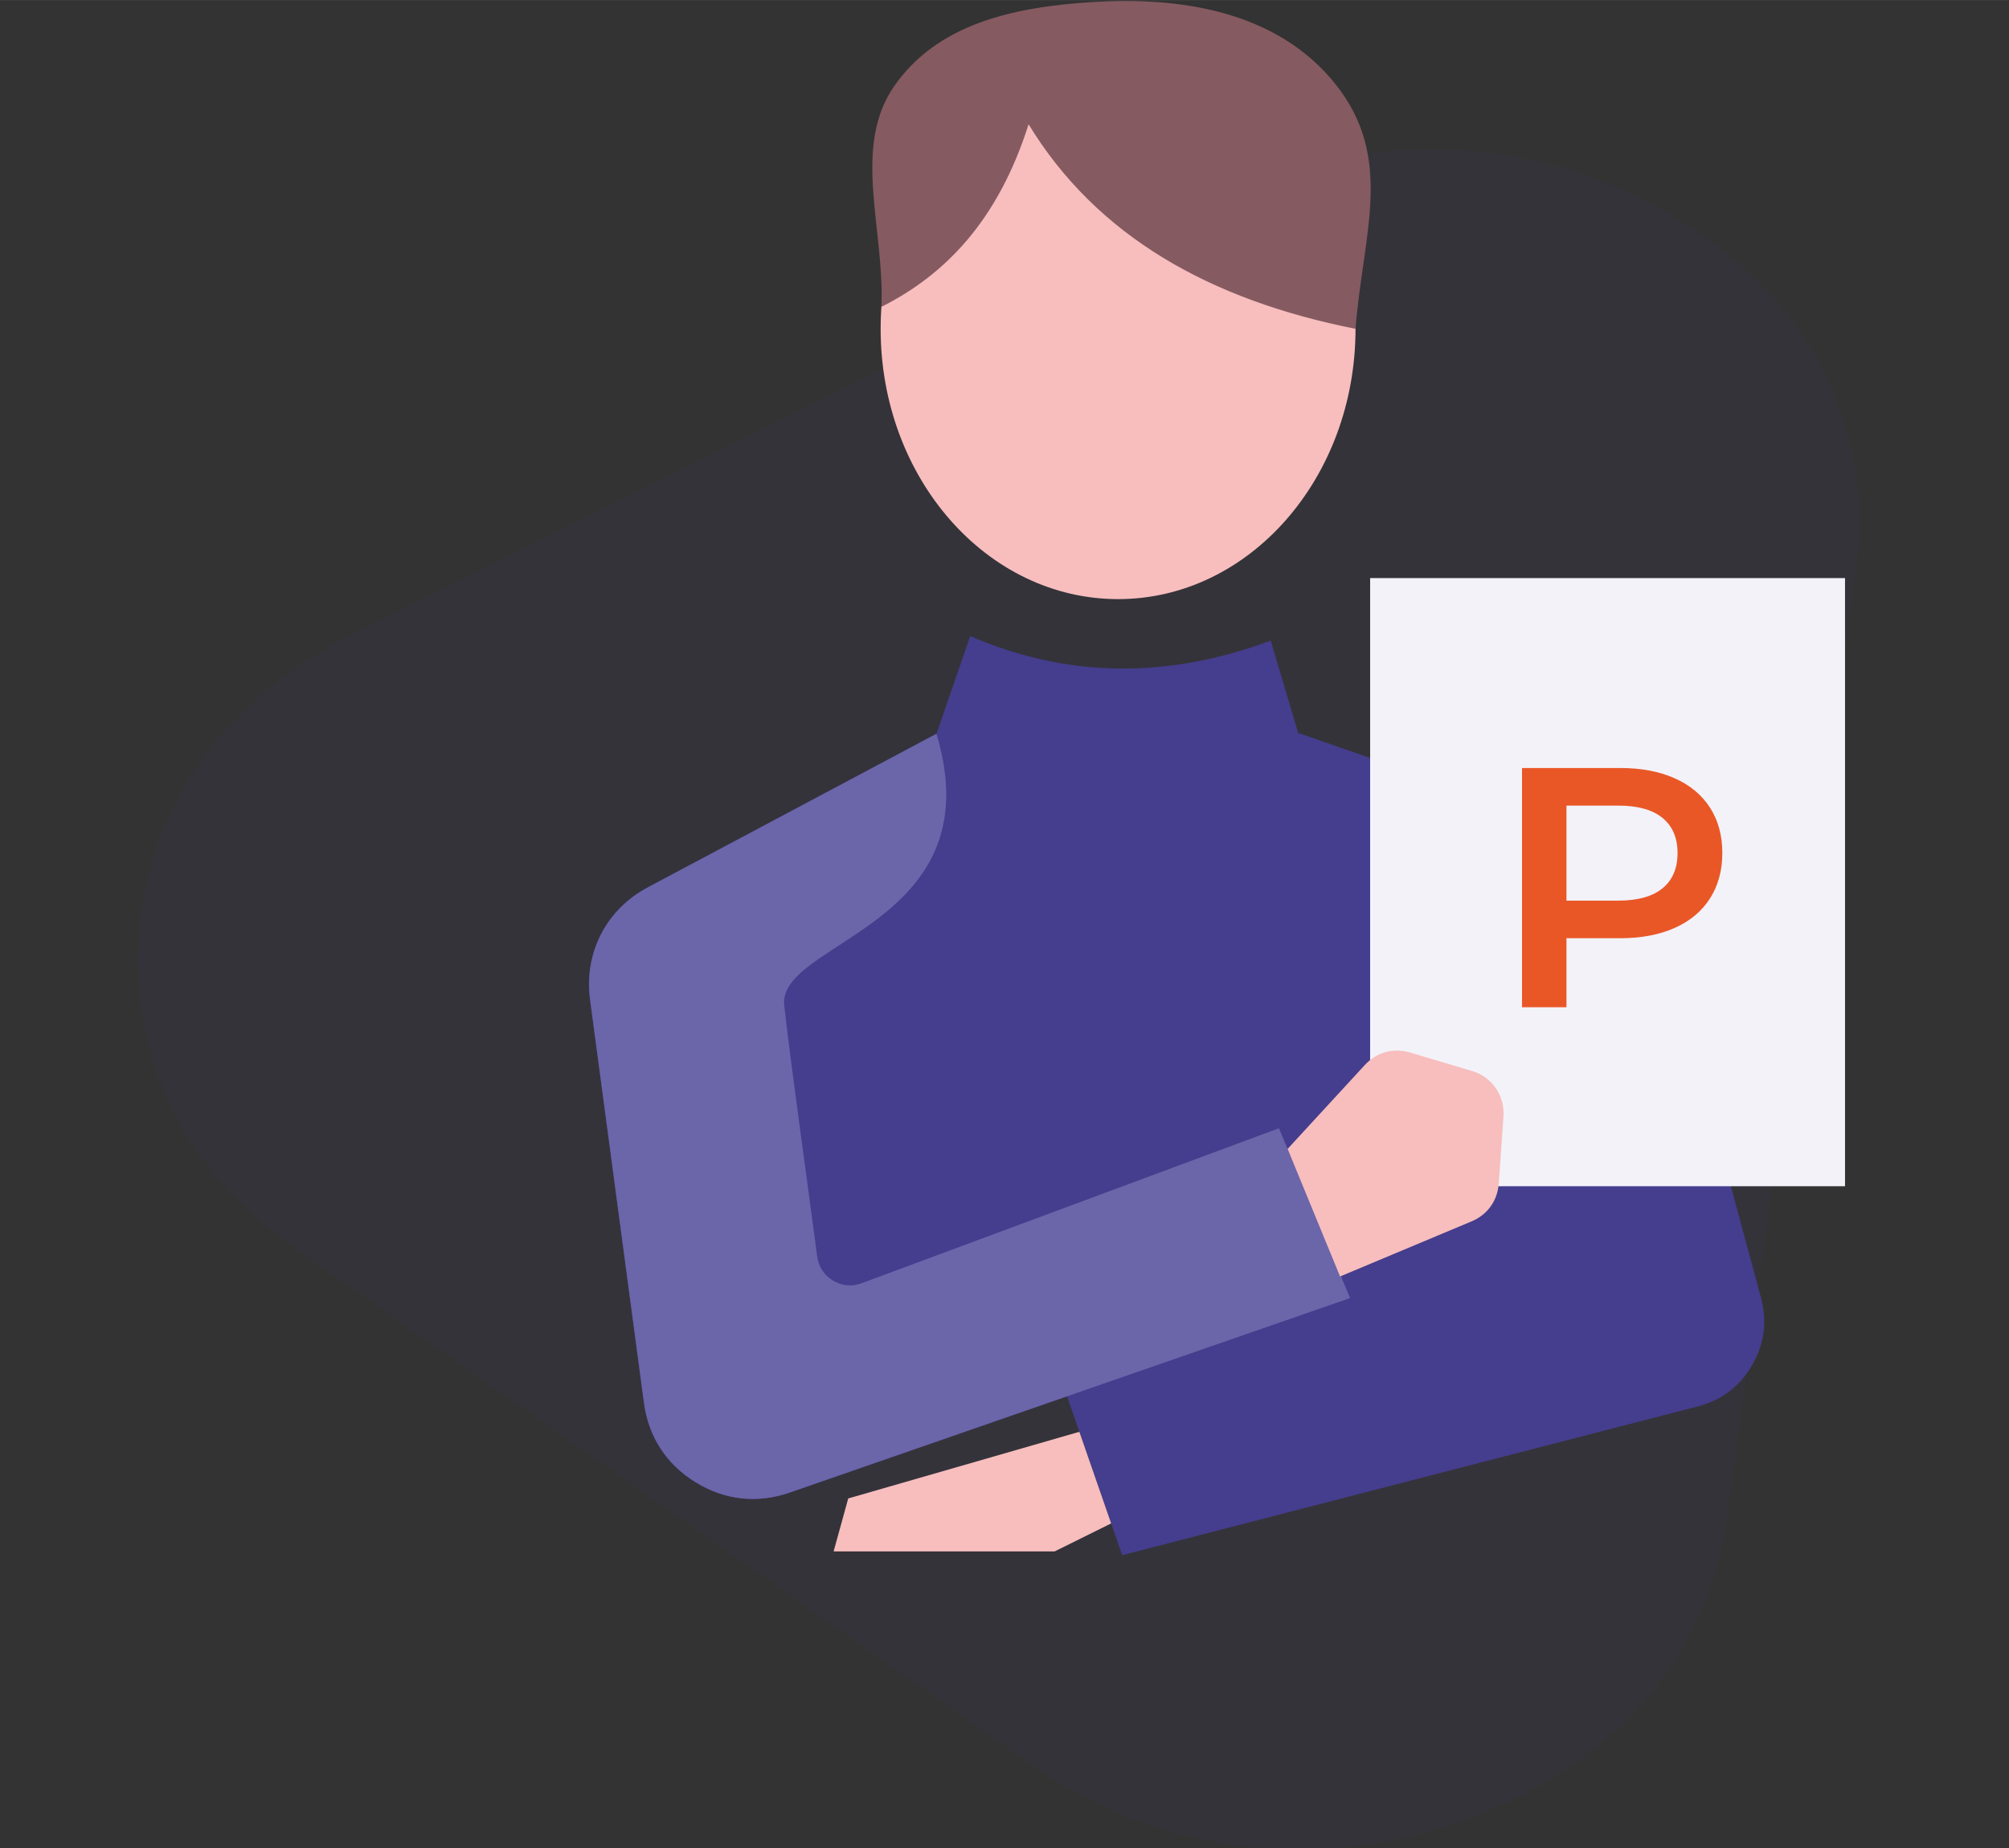
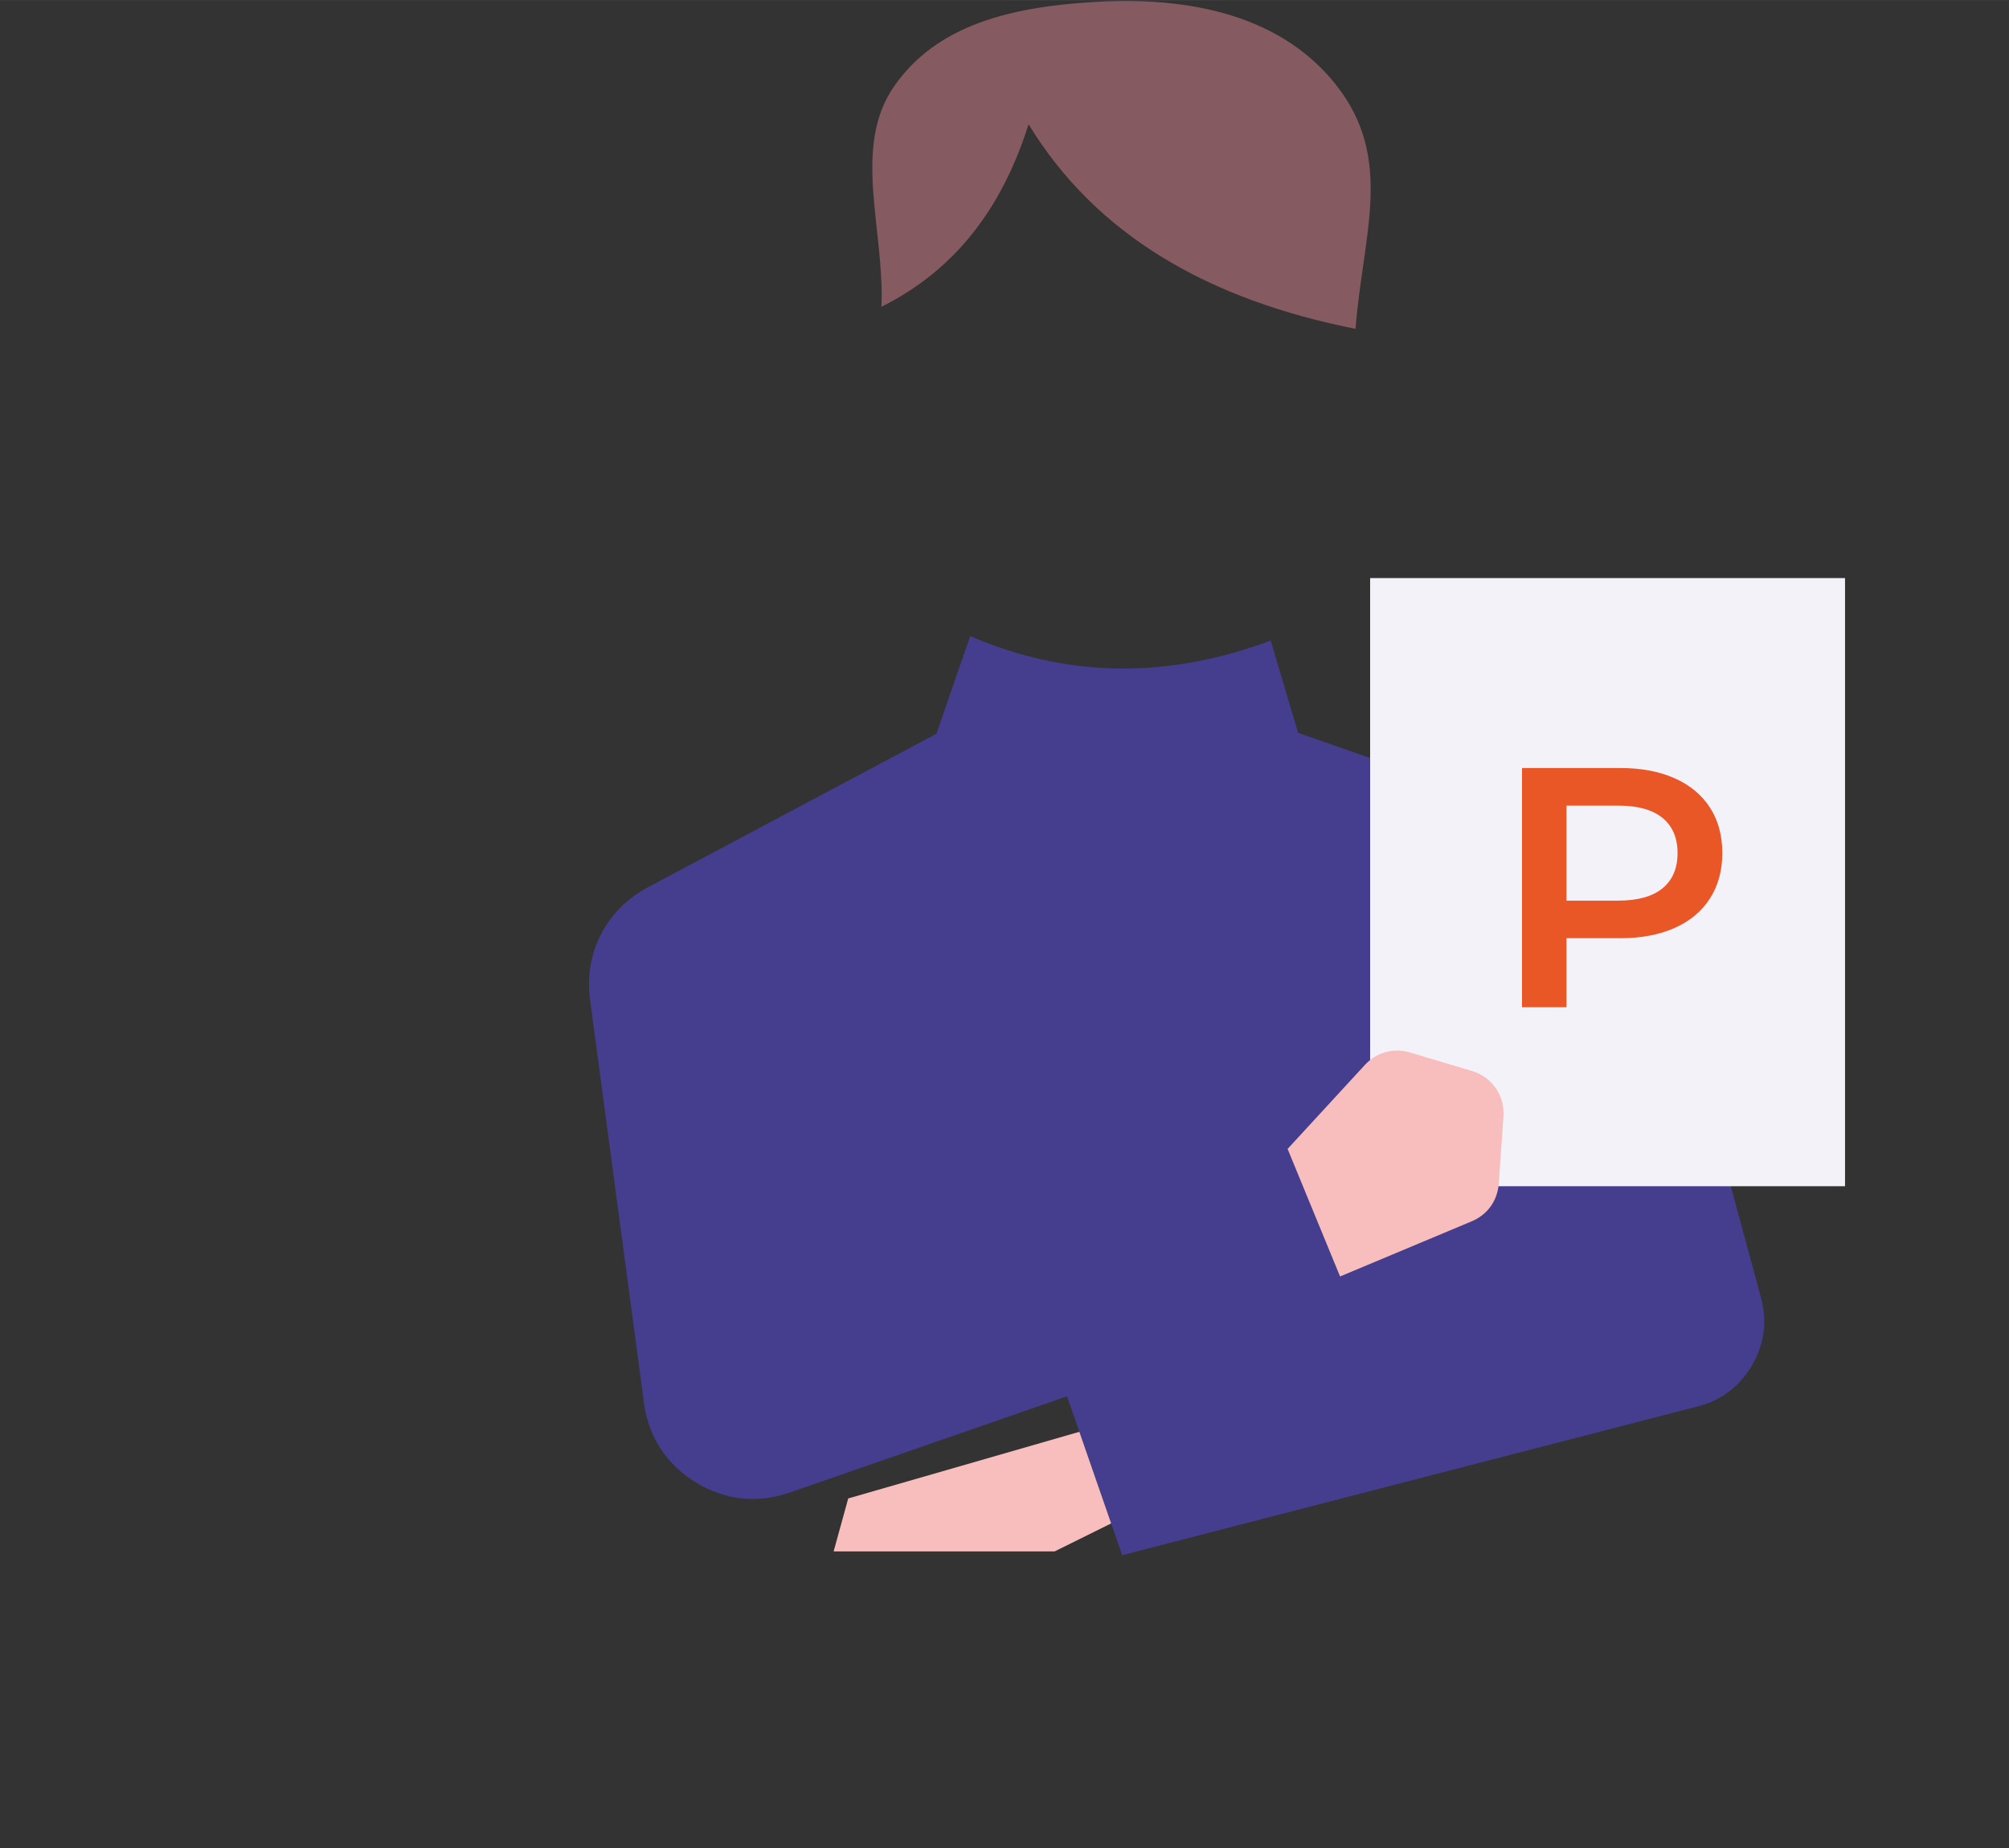
<svg xmlns="http://www.w3.org/2000/svg" xml:space="preserve" width="15.994mm" height="14.717mm" style="shape-rendering:geometricPrecision; text-rendering:geometricPrecision; image-rendering:optimizeQuality; fill-rule:evenodd; clip-rule:evenodd" viewBox="0 0 1599.42 1471.66">
  <rect x="0" y="0" width="1599.42" height="1471.66" fill="#333333" stroke="none" />
  <defs>
    <style type="text/css">  .fil1 {fill:#F7BEBD} .fil5 {fill:#F3F2F9} .fil2 {fill:#865A61} .fil4 {fill:#6B65AA} .fil3 {fill:#453D8D} .fil6 {fill:#E95726;fill-rule:nonzero} .fil0 {fill:#453D8D;fill-opacity:0.078}  </style>
  </defs>
  <g id="Слой_x0020_1">
    <g id="_2705693690240">
-       <path class="fil0" d="M1477.51 452.9l-102.82 755.97c-15.01,110.35 -91.69,198.41 -209.39,240.47 -117.7,42.05 -243.01,26.18 -342.18,-43.37l-585.41 -410.49c-90.57,-63.52 -135.44,-154.08 -126.46,-255.26 8.97,-101.17 69.28,-184.61 169.98,-235.16l688.23 -345.49c114.5,-57.48 247.36,-53.85 357.52,9.76 110.18,63.6 166.11,168.98 150.53,283.57z" />
      <g>
-         <path class="fil1" d="M890.14 46.59c104.39,0 189.03,96.35 189.03,215.21 0,118.87 -84.64,215.22 -189.03,215.22 -104.4,0 -189.04,-96.35 -189.04,-215.22 0,-118.86 84.64,-215.21 189.04,-215.21z" />
        <path class="fil2" d="M701.72 244.29c2.7,-61.54 -23.71,-127.2 10.29,-175.88 33.99,-48.68 92.74,-62.91 159.22,-66.9 66.48,-3.99 144.72,6.29 191.95,65.43 47.24,59.14 21.81,119.73 15.99,194.86 -116.19,-23.02 -206.12,-73.93 -260.29,-162.86 -24.13,76.16 -65.9,119.57 -117.16,145.35z" />
        <path class="fil3" d="M1271.06 666.5c-79.2,-27.67 -158.39,-55.33 -237.59,-83 -7.27,-24.48 -14.55,-48.96 -21.82,-73.44 -84.69,31.51 -164.22,28.87 -239.22,-3.62 -8.97,25.93 -17.93,51.86 -26.9,77.8 -76.62,40.77 -153.26,81.55 -229.86,122.32 -33.1,17.62 -50.87,52.21 -45.91,89.37 14.29,106.99 28.6,214 42.9,320.99 3.62,27.1 17.81,48.95 41.1,63.29 23.28,14.34 49.18,17.17 75.02,8.2 73.57,-25.54 147.15,-51.07 220.72,-76.62 14.63,42.17 29.28,84.34 43.91,126.51 152.73,-39.49 305.48,-78.97 458.2,-118.45 18.92,-4.89 33.43,-15.89 43.25,-32.78 9.82,-16.88 12.21,-34.94 7.11,-53.79 -28.72,-106.22 -57.44,-212.45 -86.15,-318.67 -6.25,-23.14 -22.13,-40.21 -44.76,-48.11z" />
-         <path class="fil4" d="M624.36 800.61c5.79,51.34 17.49,133.16 26.22,199.73 1.08,8.26 5.44,14.94 12.57,19.24 7.14,4.3 15.06,5.03 22.88,2.13 110.71,-41.12 221.44,-82.26 332.16,-123.39 18.89,45.09 37.78,90.16 56.67,135.25 -148.7,51.61 -297.39,103.23 -446.08,154.84 -25.84,8.97 -51.74,6.14 -75.02,-8.2 -23.29,-14.34 -37.48,-36.19 -41.1,-63.29 -14.3,-106.99 -28.61,-214 -42.9,-320.99 -4.96,-37.16 12.81,-71.75 45.91,-89.37 76.6,-40.77 153.24,-81.55 229.86,-122.32 46.05,152.93 -126.95,165.02 -121.17,216.37z" />
+         <path class="fil4" d="M624.36 800.61z" />
        <g>
          <polygon class="fil5" points="1090.8,944.5 1468.87,944.5 1468.87,460.27 1090.8,460.27 " />
          <path class="fil6" d="M1290.09 611.5c16.52,0 30.89,2.72 43.13,8.16 12.25,5.45 21.64,13.25 28.17,23.41 6.53,10.16 9.8,22.22 9.8,36.19 0,13.79 -3.27,25.81 -9.8,36.06 -6.53,10.24 -15.92,18.1 -28.17,23.54 -12.24,5.44 -26.61,8.16 -43.13,8.16l-42.99 0 0 54.97 -35.38 0 0 -190.49 78.37 0zm-1.63 105.59c15.42,0 27.12,-3.27 35.11,-9.8 7.97,-6.53 11.97,-15.87 11.97,-28.03 0,-12.15 -4,-21.49 -11.97,-28.03 -7.99,-6.53 -19.69,-9.79 -35.11,-9.79l-41.36 0 0 75.65 41.36 0z" />
        </g>
        <path class="fil1" d="M1025.09 914.8l61.5 -66.85c9.36,-10.16 22.8,-13.86 36.04,-9.91l49.23 14.7c16.01,4.77 26.26,19.6 25.09,36.26l-3.76 53.4c-0.96,13.62 -8.96,24.78 -21.55,30.05l-104.78 43.91 -41.77 -101.56z" />
        <polygon class="fil1" points="884.62,1212.99 839.62,1235.28 663.67,1235.28 675.29,1193.11 859.31,1140.04 " />
      </g>
    </g>
  </g>
</svg>